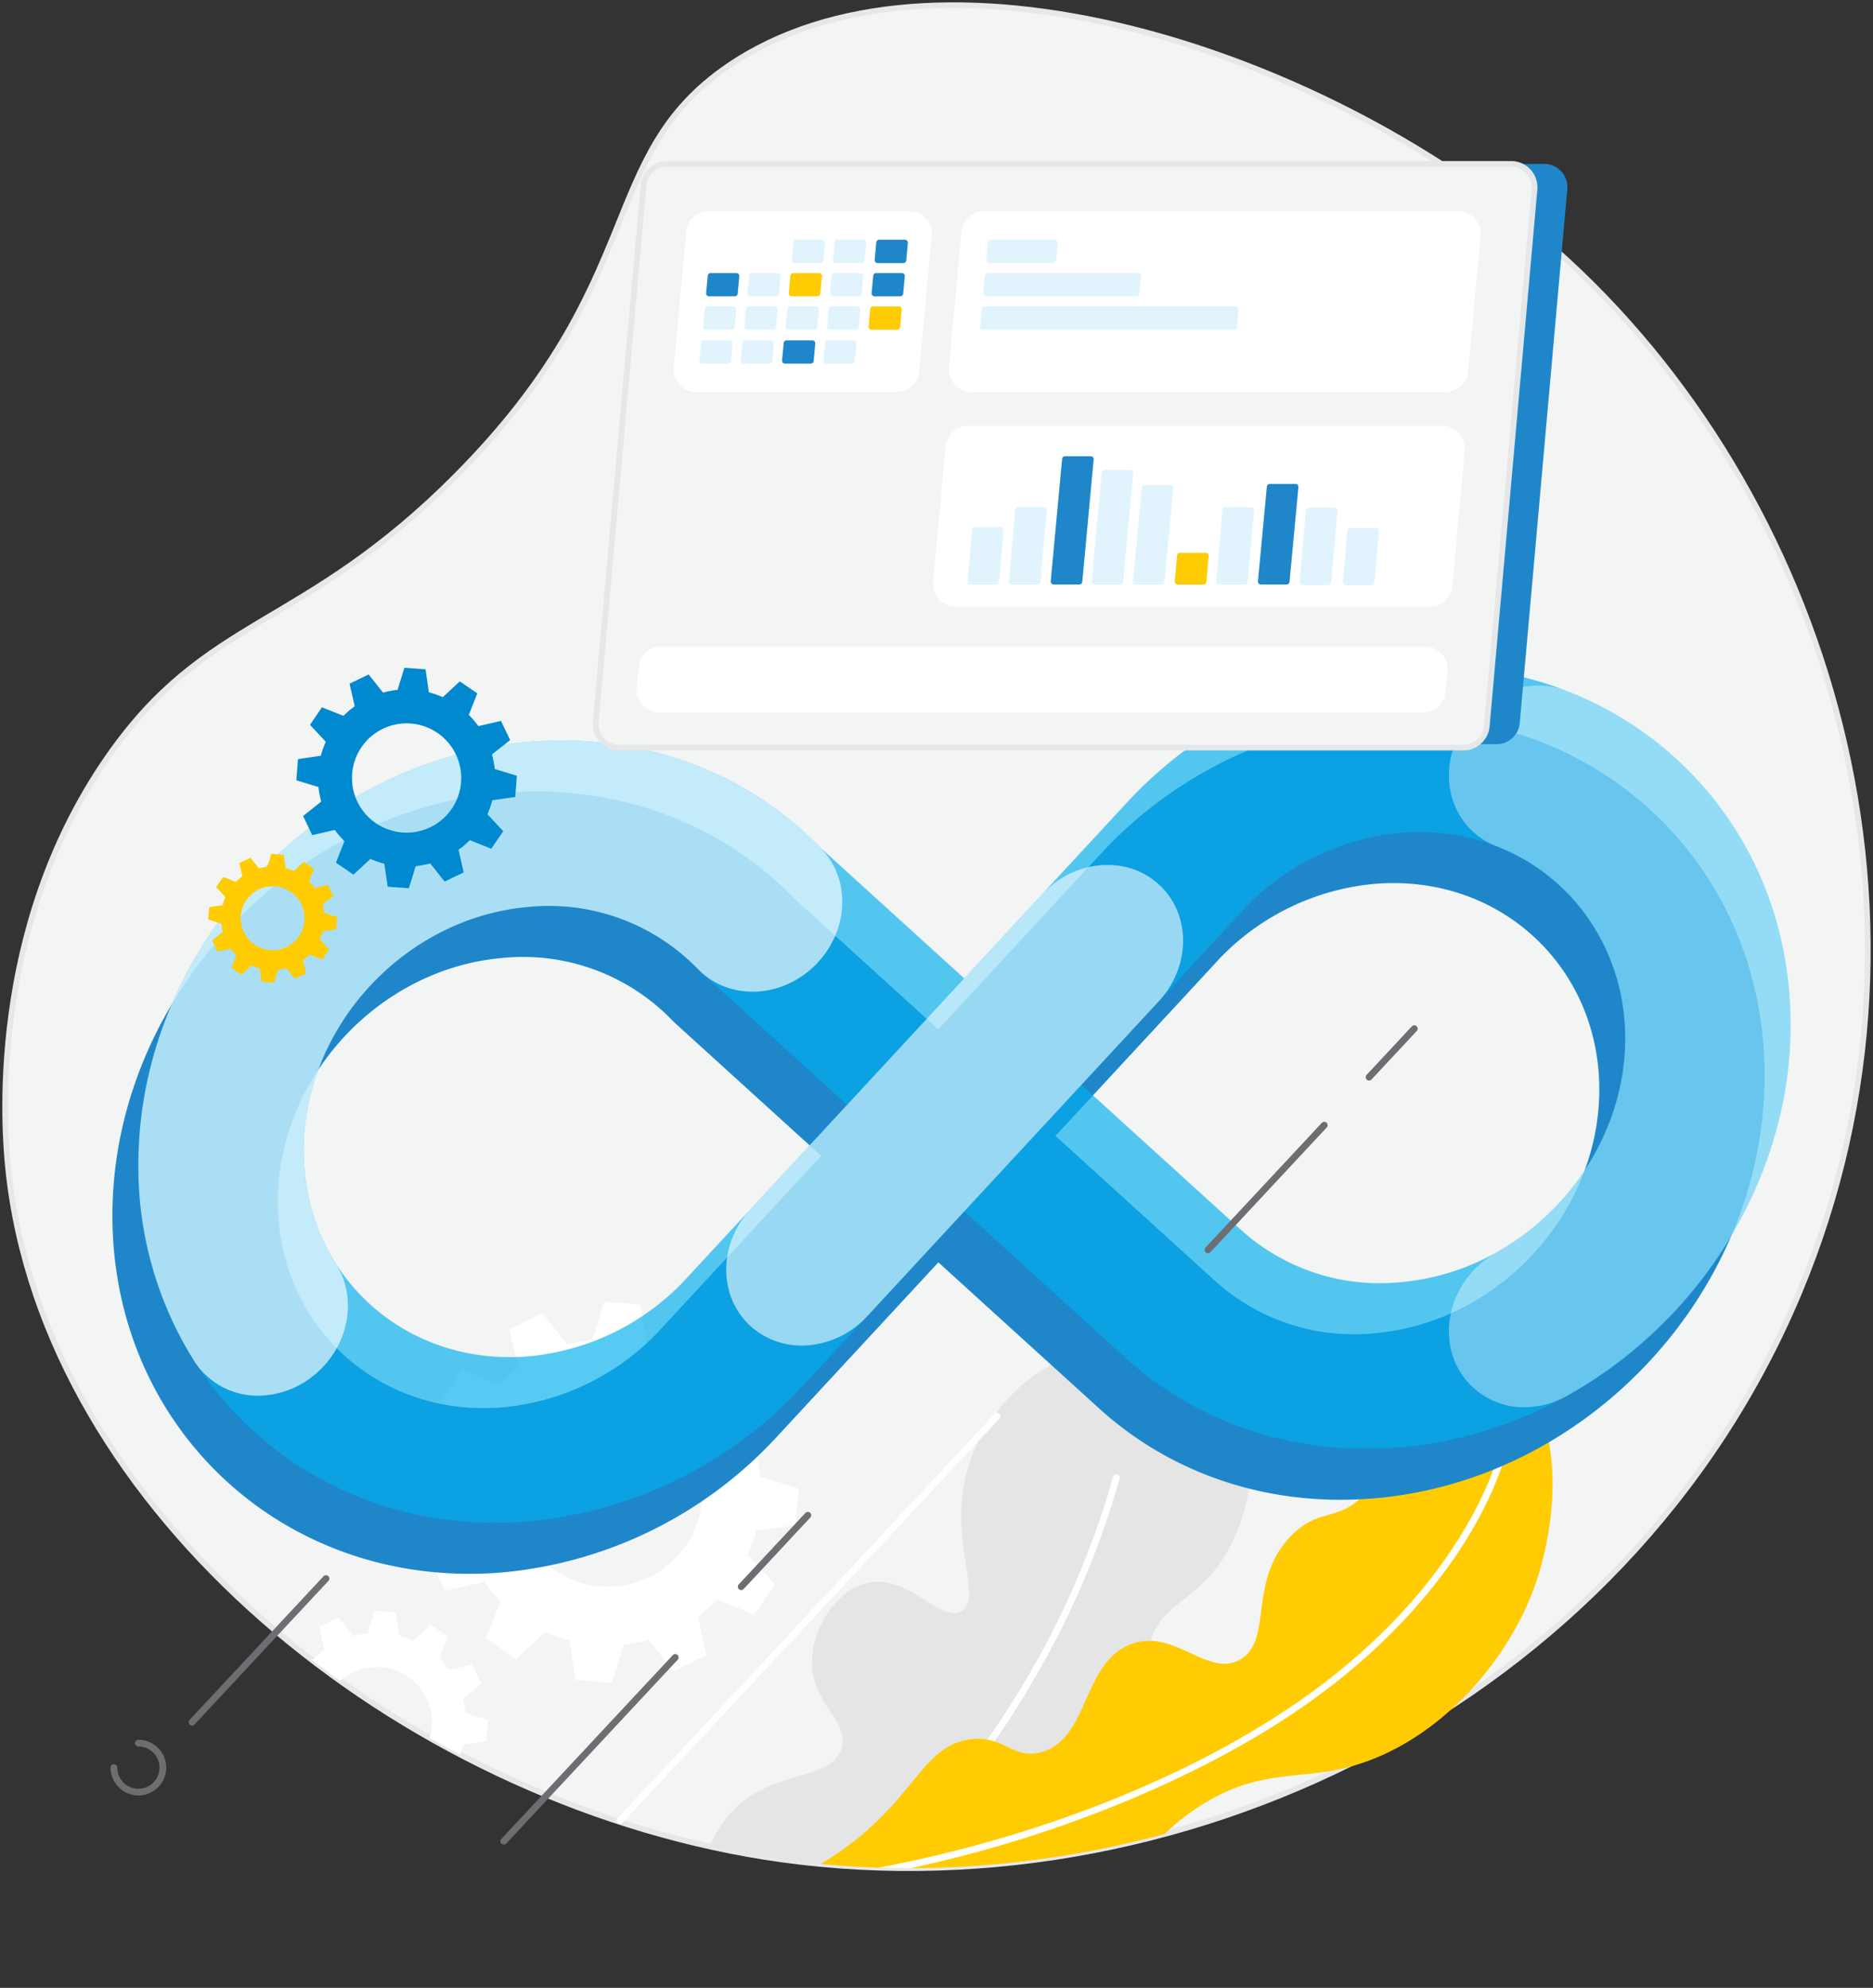
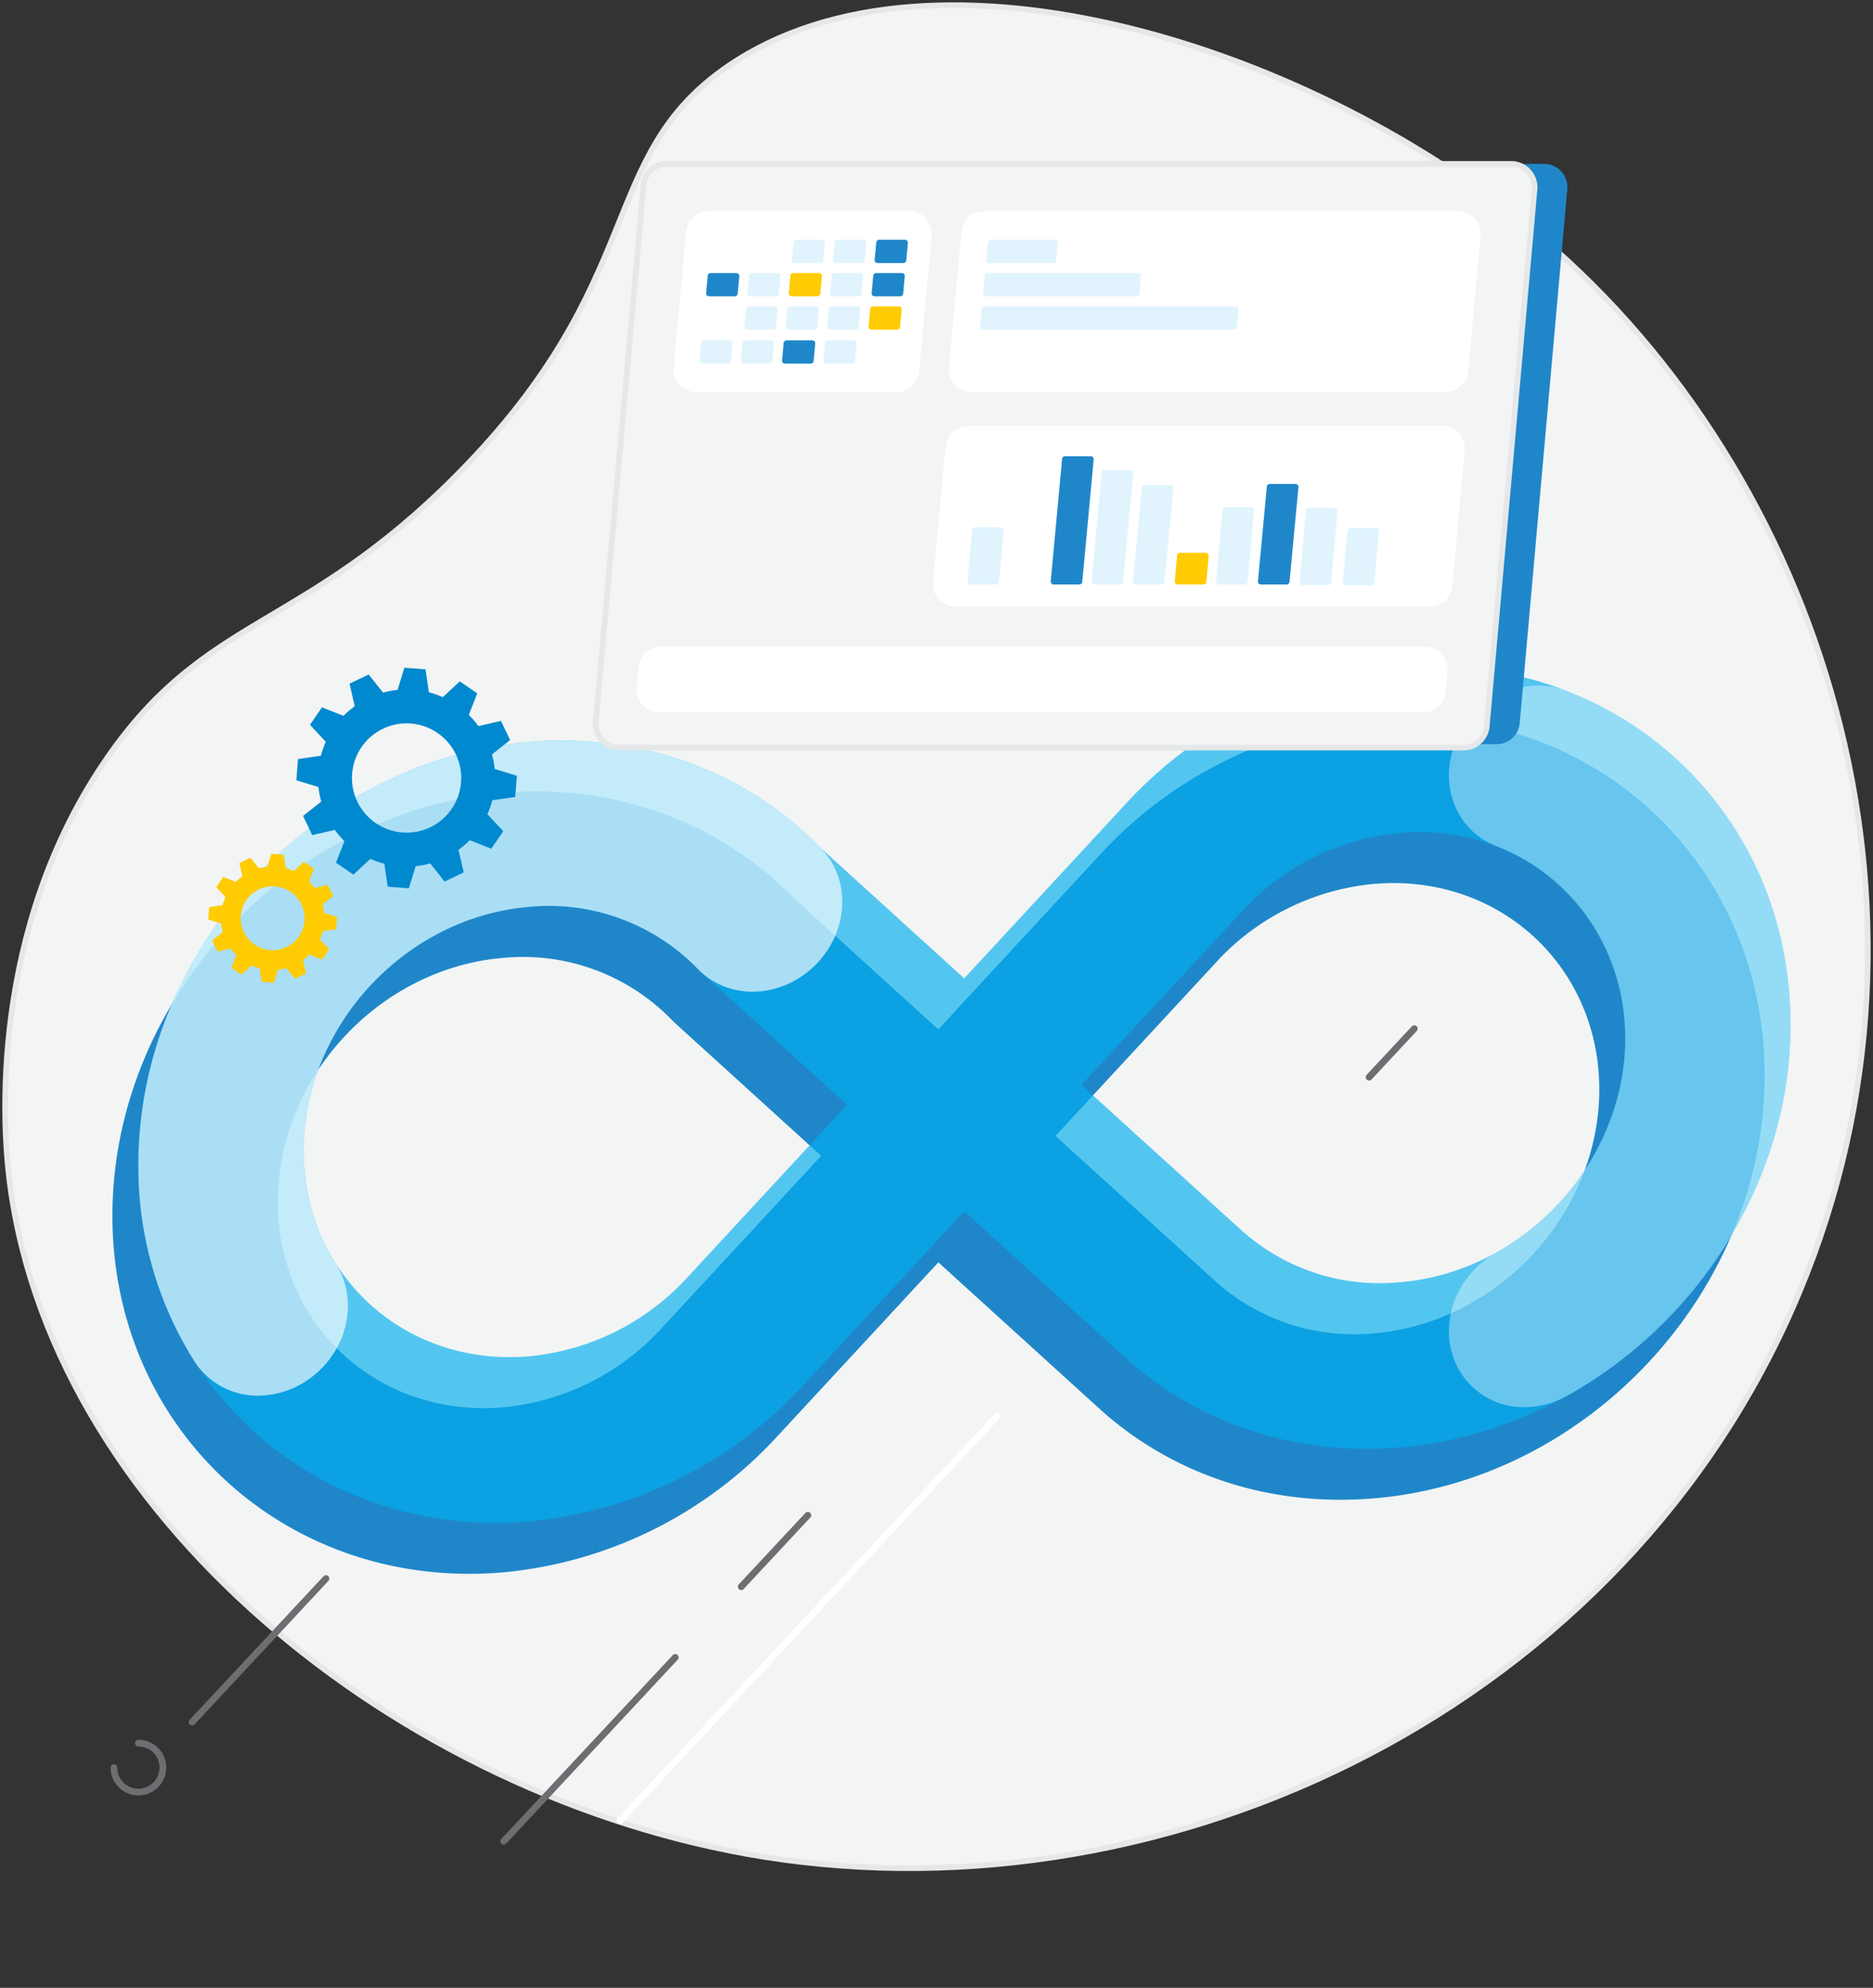
<svg xmlns="http://www.w3.org/2000/svg" id="Component_27_1" data-name="Component 27 – 1" width="330" height="350.167" viewBox="0 0 330 350.167">
  <rect x="0" y="0" width="330" height="350.167" fill="#333333" stroke="none" />
  <defs>
    <clipPath id="clip-path">
      <rect id="Rectangle_1273" data-name="Rectangle 1273" width="330" height="350.166" fill="none" />
    </clipPath>
    <clipPath id="clip-path-3">
-       <path id="Path_16426" data-name="Path 16426" d="M127.951,11.184c-23.488,16-13.659,37.651-47.989,72.2-27.213,27.386-44,24.46-61.477,49.7C-2.656,163.633.36,199.058,1.041,205.61c6.3,60.461,69.178,110.873,133.139,121.063,29.427,4.687,60.312,1.059,88.6-9.9q1.862-.722,3.71-1.484c3.218-1.331,7.116-1.289,11.018-1.247,4.439.049,8.881.1,12.334-1.876,30.3-17.31,52.39-50.574,66.742-84.892,28.648-68.494,3.5-144.2-45.243-185.671C243.555,17.959,202.278.5,167.591.5c-14.981,0-28.737,3.26-39.64,10.684" transform="translate(-0.5 -0.5)" fill="none" />
-     </clipPath>
+       </clipPath>
    <clipPath id="clip-path-5">
      <rect id="Rectangle_1268" data-name="Rectangle 1268" width="291.098" height="150.873" fill="none" />
    </clipPath>
    <clipPath id="clip-path-6">
      <rect id="Rectangle_1269" data-name="Rectangle 1269" width="80.491" height="84.66" fill="none" />
    </clipPath>
    <clipPath id="clip-path-7">
      <rect id="Rectangle_1270" data-name="Rectangle 1270" width="60.2" height="127.102" fill="none" />
    </clipPath>
    <clipPath id="clip-path-8">
      <rect id="Rectangle_1271" data-name="Rectangle 1271" width="124.015" height="115.417" fill="none" />
    </clipPath>
  </defs>
  <g id="Group_1424" data-name="Group 1424" clip-path="url(#clip-path)">
    <g id="Group_1407" data-name="Group 1407">
      <g id="Group_1406" data-name="Group 1406" clip-path="url(#clip-path)">
        <path id="Path_16418" data-name="Path 16418" d="M79.961,83.384c34.329-34.55,24.5-56.2,47.99-72.2C164.095-13.43,231.549,7.747,271.346,41.6c48.742,41.467,73.891,117.179,45.243,185.673-30.508,72.943-110.78,110.809-182.408,99.4C70.22,316.483,7.341,266.071,1.042,205.61c-.684-6.553-3.7-41.977,17.444-72.52,17.475-25.246,34.262-22.318,61.475-49.706" transform="translate(0.411 0.412)" fill="#f3f4f4" />
        <path id="Path_16419" data-name="Path 16419" d="M79.961,83.384c34.329-34.55,24.5-56.2,47.99-72.2C164.095-13.43,231.549,7.747,271.346,41.6c48.742,41.467,73.891,117.179,45.243,185.673-30.508,72.943-110.78,110.809-182.408,99.4C70.22,316.483,7.341,266.071,1.042,205.61c-.684-6.553-3.7-41.977,17.444-72.52C35.962,107.844,52.748,110.772,79.961,83.384Z" transform="translate(0.411 0.412)" fill="none" stroke="#e6e7e8" stroke-width="1" />
      </g>
    </g>
    <g id="Group_1409" data-name="Group 1409" transform="translate(0.912 0.912)">
      <g id="Group_1408" data-name="Group 1408" clip-path="url(#clip-path-3)">
        <path id="Path_16420" data-name="Path 16420" d="M63.676,168.5l-1.632-3.4-4.018.923a15.689,15.689,0,0,0-1.708-2l1.519-3.827-3.116-2.13L51.7,160.874a15.844,15.844,0,0,0-2.478-.87l-.6-4.08-3.763-.286-1.209,3.936a15.569,15.569,0,0,0-2.583.489l-2.556-3.233-3.4,1.634.923,4.017a15.552,15.552,0,0,0-2,1.71l-3.827-1.519-2.129,3.116,2.808,3.017a15.916,15.916,0,0,0-.871,2.478l-4.079.6-.286,3.763,3.934,1.207a15.728,15.728,0,0,0,.49,2.583l-3.233,2.558,1.634,3.4,4.017-.923a15.558,15.558,0,0,0,1.71,2L32.685,190.3l3.116,2.13,3.017-2.808a15.9,15.9,0,0,0,2.478.87l.6,4.079,3.761.288,1.209-3.936a15.535,15.535,0,0,0,2.583-.489l2.558,3.231,3.4-1.632-.923-4.018a15.665,15.665,0,0,0,2-1.708l3.827,1.519,2.13-3.116-2.808-3.019a15.82,15.82,0,0,0,.87-2.476l4.079-.6.288-3.763-3.936-1.209a15.52,15.52,0,0,0-.49-2.582Zm-14.212,15.5a9.715,9.715,0,1,1,4.554-12.961,9.714,9.714,0,0,1-4.554,12.961" transform="translate(20.204 127.21)" fill="#fff" />
        <path id="Path_16421" data-name="Path 16421" d="M105.424,147.788l-2.795-5.822-6.873,1.577a26.659,26.659,0,0,0-2.924-3.418l2.6-6.547L90.1,129.933l-5.165,4.8a27.248,27.248,0,0,0-4.239-1.49l-1.025-6.979-6.44-.49-2.068,6.733a26.869,26.869,0,0,0-4.421.839l-4.376-5.532-5.821,2.795,1.577,6.875a26.786,26.786,0,0,0-3.419,2.924l-6.547-2.6-3.645,5.331,4.806,5.165a27.088,27.088,0,0,0-1.491,4.241l-6.979,1.025-.49,6.438,6.735,2.069a26.838,26.838,0,0,0,.837,4.419l-5.53,4.376,2.793,5.823,6.875-1.579a26.658,26.658,0,0,0,2.924,3.419l-2.6,6.547,5.331,3.645,5.165-4.8a27.248,27.248,0,0,0,4.239,1.49l1.025,6.979,6.44.49,2.068-6.733a26.619,26.619,0,0,0,4.419-.839l4.378,5.532,5.821-2.795L89.7,181.178a26.95,26.95,0,0,0,3.42-2.924l6.547,2.6,3.645-5.331-4.806-5.165a27.059,27.059,0,0,0,1.49-4.239l6.981-1.026.49-6.438-6.735-2.068a26.64,26.64,0,0,0-.839-4.421ZM81.1,174.319A16.624,16.624,0,1,1,88.9,152.14,16.623,16.623,0,0,1,81.1,174.319" transform="translate(32.309 102.629)" fill="#fff" />
        <path id="Path_16422" data-name="Path 16422" d="M66.849,241.249c3.665.647,28.063,4.773,40.585-1.964a14.647,14.647,0,0,0,6.235-5.448c3.572-6.1-1.163-10.653,1.377-15.452,3.349-6.328,13.384-1.818,24.96-10.268,2.777-2.026,7.1-5.182,8.536-10.56,1.6-6.006-2.042-8.6-1.039-14.414,1.253-7.247,7.7-7.752,12.773-15.329,5.342-7.982,7.96-22.041.835-30.654-6.212-7.51-17.479-8.031-24.761-6.2-10.761,2.709-18.192,11.909-20.772,20.526-3.7,12.389,2.813,22.925-1.167,25.261-3.707,2.177-9.515-6.866-16.866-4.9-5.132,1.371-9.191,7.619-9.457,13.247-.368,7.8,6.711,10.9,5.2,15.811-1.583,5.143-10.1,4.115-16.719,8.863-5.459,3.916-10.407,12.327-9.721,31.485" transform="translate(54.066 106.165)" fill="#e5e5e5" />
        <path id="Path_16423" data-name="Path 16423" d="M68.707,231.357a.593.593,0,0,1-.232-1.14c28.92-12.277,46.829-35.35,56.764-52.543A148.916,148.916,0,0,0,140.031,142.9a.593.593,0,0,1,1.152.283,150.042,150.042,0,0,1-14.9,35.053,139.491,139.491,0,0,1-22.172,29.157A111.568,111.568,0,0,1,68.939,231.31a.585.585,0,0,1-.232.047" transform="translate(55.159 116.353)" fill="#fff" />
        <path id="Path_16424" data-name="Path 16424" d="M75.128,225.668c40.7,9.149,56.66,3.787,63.433-3.7,2.02-2.237,5.612-7.271,12.748-11.3,9.255-5.22,15.479-3.668,23.629-5.6,15.94-3.783,29.031-18.484,33.9-32.909,3.4-10.075,5.71-28.633-4.85-37.7-4.467-3.832-12.434-7-17.151-4-6.749,4.29.049,17.789-8.447,26.528-4.635,4.768-7.969,2.139-12.848,7.244-7.688,8.044-2.99,18.316-8.9,21.694C150.92,189.2,145,180.305,137.4,183.217c-8.668,3.322-7.307,16.77-15.845,19.023-5.083,1.342-6.613-3.149-12.646-2.239-7.338,1.109-9.081,8.363-18.7,16.649a55.739,55.739,0,0,1-15.082,9.018" transform="translate(60.934 105.504)" fill="#ffcc04" />
        <path id="Path_16425" data-name="Path 16425" d="M77.545,217.166a.593.593,0,0,1-.071-1.181c32.387-3.927,65.285-15.687,88-31.459,29.933-20.784,35.283-43.9,35.334-44.136a.593.593,0,1,1,1.158.253c-.051.241-1.345,6.02-6.418,14.484-4.666,7.785-13.554,19.372-29.4,30.373-10.308,7.156-23.3,13.782-37.582,19.158a219.923,219.923,0,0,1-50.953,12.505c-.026,0-.049,0-.073,0" transform="translate(62.435 114.274)" fill="#fff" />
      </g>
    </g>
    <g id="Group_1423" data-name="Group 1423">
      <g id="Group_1422" data-name="Group 1422" clip-path="url(#clip-path)">
        <path id="Path_16427" data-name="Path 16427" d="M233.186,206.882c-18.371,1.562-35.642-4.113-48.632-15.977l-28.169-25.592-28.916,31.23c-.064.069-.128.137-.193.2a74.966,74.966,0,0,1-47.635,23.184c-37.923,3.222-68.777-24.958-68.777-62.818S41.718,85.829,79.641,82.607c19.565-1.663,38.22,5.089,51.265,18.531l25.463,23.135,29.348-31.7c.095-.1.191-.2.29-.3a74.99,74.99,0,0,1,47.179-22.71c37.923-3.223,68.777,24.958,68.777,62.817s-30.854,71.284-68.777,74.505m-56.169-63.85,28.108,25.538a36.452,36.452,0,0,0,28.061,9.233c21.862-1.856,39.647-21.124,39.647-42.949s-17.785-38.07-39.647-36.213a43.2,43.2,0,0,0-27.058,12.95ZM79.641,111.687c-21.862,1.858-39.647,21.125-39.647,42.951s17.785,38.068,39.647,36.212a43.209,43.209,0,0,0,27.368-13.269l28.728-31.027L110.043,123.21c-.226-.2-.441-.416-.651-.634a36.53,36.53,0,0,0-29.751-10.888" transform="translate(8.943 57.056)" fill="#1f87c9" />
        <g id="Group_1412" data-name="Group 1412" transform="translate(24.378 117.38)" opacity="0.66">
          <g id="Group_1411" data-name="Group 1411">
            <g id="Group_1410" data-name="Group 1410" clip-path="url(#clip-path-5)">
              <path id="Path_16428" data-name="Path 16428" d="M235.693,201.954c-18.371,1.562-35.642-4.113-48.632-15.977l-28.169-25.592-28.916,31.23c-.064.069-.128.137-.193.2A74.966,74.966,0,0,1,82.148,215c-37.923,3.222-68.777-24.958-68.777-62.818S44.225,80.9,82.148,77.679c19.565-1.663,38.22,5.089,51.265,18.533l25.463,23.133,29.348-31.7c.095-.1.191-.2.29-.3a74.99,74.99,0,0,1,47.179-22.71c37.923-3.223,68.777,24.958,68.777,62.817s-30.854,71.284-68.777,74.505M179.523,138.1l28.108,25.538a36.452,36.452,0,0,0,28.061,9.233c21.862-1.856,39.647-21.124,39.647-42.949s-17.785-38.07-39.647-36.212a43.21,43.21,0,0,0-27.06,12.95ZM82.148,106.759C60.286,108.617,42.5,127.885,42.5,149.71s17.785,38.069,39.647,36.212a43.209,43.209,0,0,0,27.368-13.269l28.728-31.027-25.7-23.344c-.224-.2-.439-.416-.649-.634a36.53,36.53,0,0,0-29.751-10.888" transform="translate(-13.371 -64.381)" fill="#00aeef" />
            </g>
          </g>
        </g>
        <g id="Group_1415" data-name="Group 1415" transform="translate(127.952 152.362)" opacity="0.58">
          <g id="Group_1414" data-name="Group 1414">
            <g id="Group_1413" data-name="Group 1413" clip-path="url(#clip-path-6)">
-               <path id="Path_16429" data-name="Path 16429" d="M84.744,168.175a13.44,13.44,0,0,1-10.316-3.4c-5.677-5.205-5.663-14.412.035-20.566l51.361-55.475c5.7-6.151,14.919-6.921,20.6-1.716s5.663,14.412-.035,20.566L95.025,163.059a15.909,15.909,0,0,1-10.281,5.116" transform="translate(-70.18 -83.567)" fill="#fff" />
-             </g>
+               </g>
          </g>
        </g>
        <g id="Group_1418" data-name="Group 1418" transform="translate(255.276 120.775)" opacity="0.38">
          <g id="Group_1417" data-name="Group 1417">
            <g id="Group_1416" data-name="Group 1416" clip-path="url(#clip-path-7)">
              <path id="Path_16430" data-name="Path 16430" d="M154.593,193.293a13.2,13.2,0,0,1-13.176-7.209c-3.439-6.966-.33-15.9,6.941-19.95,13.807-7.69,22.728-22.506,22.728-37.742s-8.921-28.535-22.728-33.879c-7.271-2.815-10.378-11.218-6.939-18.77s12.121-11.391,19.392-8.578a60.967,60.967,0,0,1,28.426,22.456,63.855,63.855,0,0,1,10.979,36.3,73.053,73.053,0,0,1-10.979,38.161,77.935,77.935,0,0,1-28.427,27.286,15.437,15.437,0,0,1-6.215,1.927" transform="translate(-140.015 -66.243)" fill="#fff" />
            </g>
          </g>
        </g>
        <g id="Group_1421" data-name="Group 1421" transform="translate(24.378 130.43)" opacity="0.65">
          <g id="Group_1420" data-name="Group 1420">
            <g id="Group_1419" data-name="Group 1419" clip-path="url(#clip-path-8)">
              <path id="Path_16431" data-name="Path 16431" d="M35.74,186.9a13.247,13.247,0,0,1-12.476-5.958,64.161,64.161,0,0,1-9.893-34.652c0-37.861,30.854-71.284,68.777-74.505,19.733-1.677,38.539,5.2,51.6,18.879,5.32,5.57,4.742,14.808-1.291,20.631s-15.237,6.029-20.557.458a36.53,36.53,0,0,0-29.751-10.888C60.286,102.725,42.5,121.993,42.5,143.818a36.957,36.957,0,0,0,5.688,19.959c4.162,6.518,1.958,15.645-4.924,20.385a15.618,15.618,0,0,1-7.524,2.74" transform="translate(-13.371 -71.539)" fill="#fff" />
            </g>
          </g>
        </g>
        <path id="Path_16432" data-name="Path 16432" d="M60.155,208.957a.592.592,0,0,1-.434-1l66.463-71.253a.593.593,0,0,1,.868.81L60.589,208.769a.6.6,0,0,1-.434.188" transform="translate(49.032 112.383)" fill="#fff" />
        <path id="Path_16433" data-name="Path 16433" d="M71.9,159.846a.592.592,0,0,1-.434-1L83.2,146.266a.592.592,0,0,1,.866.808L72.33,159.658a.6.6,0,0,1-.434.188" transform="translate(58.697 120.251)" fill="#6d6e71" />
        <path id="Path_16434" data-name="Path 16434" d="M48.953,193.375a.593.593,0,0,1-.434-1l30.2-32.371a.593.593,0,1,1,.866.81L49.387,193.188a.6.6,0,0,1-.434.188" transform="translate(39.81 131.563)" fill="#6d6e71" />
        <path id="Path_16435" data-name="Path 16435" d="M15.585,177.9a4.911,4.911,0,0,1-4.9-4.9.593.593,0,0,1,1.187,0,3.718,3.718,0,1,0,3.718-3.717.593.593,0,0,1,0-1.187,4.9,4.9,0,1,1,0,9.809" transform="translate(8.793 138.371)" fill="#6d6e71" />
        <path id="Path_16436" data-name="Path 16436" d="M18.829,178.667a.593.593,0,0,1-.434-1l23.58-25.279a.593.593,0,1,1,.866.809L19.263,178.479a.6.6,0,0,1-.434.188" transform="translate(15.012 125.294)" fill="#6d6e71" />
        <path id="Path_16437" data-name="Path 16437" d="M101.752,16.183l119.662-.348a4.091,4.091,0,0,1,4.082,4.447l-8.376,94.052a4.092,4.092,0,0,1-4.082,3.723l-147.4-.024a4.29,4.29,0,0,1-4.106-4.658L69.912,19.9a4.234,4.234,0,0,1,4.013-3.951Z" transform="translate(50.642 13.035)" fill="#1f87c9" />
        <path id="Path_16438" data-name="Path 16438" d="M98.126,15.835H218.858a4.132,4.132,0,0,1,4.117,4.5l-8.414,94.557a4.134,4.134,0,0,1-4.119,3.769H61.7a4.137,4.137,0,0,1-4.12-4.5L66,19.6a4.133,4.133,0,0,1,4.117-3.769Z" transform="translate(47.386 13.035)" fill="#f3f4f4" />
        <path id="Path_16439" data-name="Path 16439" d="M98.126,15.835H218.858a4.132,4.132,0,0,1,4.117,4.5l-8.414,94.557a4.134,4.134,0,0,1-4.119,3.769H61.7a4.137,4.137,0,0,1-4.12-4.5L66,19.6a4.133,4.133,0,0,1,4.117-3.769Z" transform="translate(47.386 13.035)" fill="none" stroke="#e6e7e8" stroke-width="1" />
        <path id="Path_16440" data-name="Path 16440" d="M200.058,74.074H65.509a3.99,3.99,0,0,1-3.975-4.345l.361-3.617a3.99,3.99,0,0,1,3.975-3.637H200.419a3.991,3.991,0,0,1,3.975,4.345l-.361,3.617a3.99,3.99,0,0,1-3.975,3.637" transform="translate(50.642 51.43)" fill="#fff" />
        <path id="Path_16441" data-name="Path 16441" d="M104.387,52.259h-35.3a3.991,3.991,0,0,1-3.976-4.345l2.2-23.88A3.993,3.993,0,0,1,71.288,20.4h35.3a3.99,3.99,0,0,1,3.975,4.345l-2.2,23.88a3.99,3.99,0,0,1-3.975,3.637" transform="translate(53.585 16.791)" fill="#fff" />
        <path id="Path_16442" data-name="Path 16442" d="M81.571,27.264h-4.54a.514.514,0,0,1-.512-.558l.284-3.072a.513.513,0,0,1,.51-.469h4.54a.515.515,0,0,1,.512.56l-.284,3.07a.512.512,0,0,1-.51.469" transform="translate(62.989 19.07)" fill="#e1f4fd" />
        <path id="Path_16443" data-name="Path 16443" d="M85.565,27.264H81.023a.514.514,0,0,1-.512-.558l.284-3.072a.513.513,0,0,1,.51-.469h4.542a.513.513,0,0,1,.51.56l-.283,3.07a.513.513,0,0,1-.51.469" transform="translate(66.275 19.07)" fill="#e1f4fd" />
        <path id="Path_16444" data-name="Path 16444" d="M73.29,30.482H68.75a.514.514,0,0,1-.512-.558l.284-3.072a.513.513,0,0,1,.51-.469h4.54a.515.515,0,0,1,.512.56l-.284,3.07a.512.512,0,0,1-.51.469" transform="translate(56.172 21.719)" fill="#1f87c9" />
        <path id="Path_16445" data-name="Path 16445" d="M77.282,30.482h-4.54a.514.514,0,0,1-.512-.558l.284-3.072a.513.513,0,0,1,.51-.469h4.54a.515.515,0,0,1,.512.56l-.284,3.07a.512.512,0,0,1-.51.469" transform="translate(59.458 21.719)" fill="#e1f4fd" />
        <path id="Path_16446" data-name="Path 16446" d="M81.275,30.482h-4.54a.514.514,0,0,1-.512-.558l.284-3.072a.513.513,0,0,1,.51-.469h4.54a.515.515,0,0,1,.512.56l-.284,3.07a.512.512,0,0,1-.51.469" transform="translate(62.745 21.719)" fill="#ffcc04" />
        <path id="Path_16447" data-name="Path 16447" d="M85.268,30.482h-4.54a.514.514,0,0,1-.512-.558l.284-3.072a.513.513,0,0,1,.51-.469h4.54a.515.515,0,0,1,.512.56l-.284,3.07a.512.512,0,0,1-.51.469" transform="translate(66.032 21.719)" fill="#e1f4fd" />
-         <path id="Path_16448" data-name="Path 16448" d="M72.994,33.7h-4.54a.514.514,0,0,1-.512-.558l.284-3.072a.513.513,0,0,1,.51-.469h4.54a.515.515,0,0,1,.512.56l-.284,3.07a.512.512,0,0,1-.51.469" transform="translate(55.928 24.368)" fill="#e1f4fd" />
        <path id="Path_16449" data-name="Path 16449" d="M76.986,33.7h-4.54a.514.514,0,0,1-.512-.558l.284-3.072a.513.513,0,0,1,.51-.469h4.54a.515.515,0,0,1,.512.56l-.284,3.07a.512.512,0,0,1-.51.469" transform="translate(59.215 24.368)" fill="#e1f4fd" />
        <path id="Path_16450" data-name="Path 16450" d="M80.979,33.7h-4.54a.514.514,0,0,1-.512-.558l.284-3.072a.513.513,0,0,1,.51-.469h4.54a.515.515,0,0,1,.512.56l-.284,3.07a.512.512,0,0,1-.51.469" transform="translate(62.502 24.368)" fill="#e1f4fd" />
        <path id="Path_16451" data-name="Path 16451" d="M84.972,33.7h-4.54a.514.514,0,0,1-.512-.558l.284-3.072a.513.513,0,0,1,.511-.469h4.54a.515.515,0,0,1,.512.56l-.284,3.07a.512.512,0,0,1-.51.469" transform="translate(65.789 24.368)" fill="#e1f4fd" />
        <path id="Path_16452" data-name="Path 16452" d="M89.579,27.264h-4.54a.514.514,0,0,1-.512-.558l.284-3.072a.513.513,0,0,1,.51-.469h4.54a.515.515,0,0,1,.512.56l-.284,3.07a.512.512,0,0,1-.511.469" transform="translate(69.581 19.07)" fill="#1f87c9" />
        <path id="Path_16453" data-name="Path 16453" d="M89.283,30.482h-4.54a.514.514,0,0,1-.512-.558l.284-3.072a.513.513,0,0,1,.51-.469h4.54a.515.515,0,0,1,.512.56l-.284,3.07a.512.512,0,0,1-.51.469" transform="translate(69.338 21.719)" fill="#1f87c9" />
        <path id="Path_16454" data-name="Path 16454" d="M88.987,33.7h-4.54a.514.514,0,0,1-.512-.558l.284-3.072a.513.513,0,0,1,.511-.469h4.54a.515.515,0,0,1,.512.56l-.284,3.07a.512.512,0,0,1-.51.469" transform="translate(69.094 24.368)" fill="#ffcc04" />
        <path id="Path_16455" data-name="Path 16455" d="M72.645,36.984H68.1a.514.514,0,0,1-.512-.558l.284-3.072a.515.515,0,0,1,.51-.469h4.542a.515.515,0,0,1,.512.56l-.284,3.07a.513.513,0,0,1-.51.469" transform="translate(55.64 27.071)" fill="#e1f4fd" />
        <path id="Path_16456" data-name="Path 16456" d="M76.636,36.984H72.1a.514.514,0,0,1-.512-.558l.284-3.072a.513.513,0,0,1,.51-.469h4.54a.515.515,0,0,1,.512.56l-.284,3.07a.512.512,0,0,1-.511.469" transform="translate(58.927 27.071)" fill="#e1f4fd" />
        <path id="Path_16457" data-name="Path 16457" d="M80.629,36.984h-4.54a.514.514,0,0,1-.512-.558l.284-3.072a.513.513,0,0,1,.51-.469h4.54a.515.515,0,0,1,.512.56l-.284,3.07a.512.512,0,0,1-.51.469" transform="translate(62.214 27.071)" fill="#1f87c9" />
        <path id="Path_16458" data-name="Path 16458" d="M84.621,36.984h-4.54a.514.514,0,0,1-.512-.558l.284-3.072a.513.513,0,0,1,.511-.469H84.9a.515.515,0,0,1,.512.56l-.284,3.07a.512.512,0,0,1-.51.469" transform="translate(65.5 27.071)" fill="#e1f4fd" />
        <path id="Path_16459" data-name="Path 16459" d="M179.208,52.259H95.686a3.991,3.991,0,0,1-3.976-4.345l2.2-23.88A3.993,3.993,0,0,1,97.888,20.4h83.523a3.99,3.99,0,0,1,3.975,4.345l-2.2,23.88a3.99,3.99,0,0,1-3.975,3.637" transform="translate(75.482 16.791)" fill="#fff" />
        <path id="Path_16460" data-name="Path 16460" d="M107.118,27.264h-11.3a.514.514,0,0,1-.512-.558l.284-3.072a.513.513,0,0,1,.51-.469h11.3a.515.515,0,0,1,.512.56l-.284,3.07a.512.512,0,0,1-.511.469" transform="translate(78.453 19.07)" fill="#e1f4fd" />
        <path id="Path_16461" data-name="Path 16461" d="M122.042,30.482H95.519a.513.513,0,0,1-.51-.558l.283-3.072a.515.515,0,0,1,.512-.469h26.52a.515.515,0,0,1,.512.56l-.284,3.07a.512.512,0,0,1-.51.469" transform="translate(78.21 21.719)" fill="#e1f4fd" />
        <path id="Path_16462" data-name="Path 16462" d="M139.473,33.7H95.223a.513.513,0,0,1-.51-.558L95,30.071a.515.515,0,0,1,.512-.469h44.247a.515.515,0,0,1,.512.56l-.284,3.07a.512.512,0,0,1-.51.469" transform="translate(77.966 24.368)" fill="#e1f4fd" />
        <path id="Path_16463" data-name="Path 16463" d="M177.676,73.011H94.154a3.991,3.991,0,0,1-3.976-4.345l2.2-23.88a3.993,3.993,0,0,1,3.976-3.637h83.523a3.99,3.99,0,0,1,3.975,4.345l-2.2,23.88a3.99,3.99,0,0,1-3.975,3.637" transform="translate(74.221 33.874)" fill="#fff" />
        <path id="Path_16464" data-name="Path 16464" d="M98.555,61.028h-4.54a.514.514,0,0,1-.512-.558l.788-9.07a.514.514,0,0,1,.512-.467h4.54a.512.512,0,0,1,.51.558l-.788,9.069a.512.512,0,0,1-.51.469" transform="translate(76.97 41.928)" fill="#e1f4fd" />
-         <path id="Path_16465" data-name="Path 16465" d="M102.549,62.626h-4.54a.514.514,0,0,1-.512-.558l1.121-12.609a.511.511,0,0,1,.51-.467h4.54a.513.513,0,0,1,.512.558l-1.121,12.607a.512.512,0,0,1-.51.469" transform="translate(80.258 40.33)" fill="#e1f4fd" />
        <path id="Path_16466" data-name="Path 16466" d="M110.538,65.58H106a.514.514,0,0,1-.512-.558l1.785-19.151a.514.514,0,0,1,.512-.467h4.54a.513.513,0,0,1,.511.558l-1.783,19.149a.515.515,0,0,1-.511.469" transform="translate(86.833 37.377)" fill="#e1f4fd" />
        <path id="Path_16467" data-name="Path 16467" d="M114.53,64.369h-4.54a.514.514,0,0,1-.512-.558l1.581-16.469a.515.515,0,0,1,.51-.469h4.542a.513.513,0,0,1,.51.56L115.04,63.9a.512.512,0,0,1-.51.469" transform="translate(90.121 38.587)" fill="#e1f4fd" />
        <path id="Path_16468" data-name="Path 16468" d="M106.59,66.67h-4.54a.514.514,0,0,1-.512-.558l2.009-21.565a.514.514,0,0,1,.512-.467h4.54a.513.513,0,0,1,.51.558L107.1,66.2a.512.512,0,0,1-.51.469" transform="translate(83.585 36.287)" fill="#1f87c9" />
        <path id="Path_16469" data-name="Path 16469" d="M118.582,58.991h-4.54a.514.514,0,0,1-.512-.558l.4-4.556a.512.512,0,0,1,.511-.469h4.54a.515.515,0,0,1,.512.56l-.4,4.554a.512.512,0,0,1-.51.469" transform="translate(93.457 43.966)" fill="#ffcc04" />
        <path id="Path_16470" data-name="Path 16470" d="M134.824,61.105h-4.54a.514.514,0,0,1-.512-.558l.788-9.07a.514.514,0,0,1,.512-.467h4.54a.512.512,0,0,1,.51.558l-.788,9.069a.512.512,0,0,1-.51.469" transform="translate(106.827 41.992)" fill="#e1f4fd" />
        <path id="Path_16471" data-name="Path 16471" d="M122.575,62.626h-4.54a.514.514,0,0,1-.512-.558l1.121-12.609a.511.511,0,0,1,.51-.467h4.54a.513.513,0,0,1,.512.558l-1.121,12.607a.512.512,0,0,1-.51.469" transform="translate(96.744 40.33)" fill="#e1f4fd" />
        <path id="Path_16472" data-name="Path 16472" d="M130.639,62.684H126.1a.514.514,0,0,1-.512-.558l1.121-12.609a.511.511,0,0,1,.511-.467h4.54a.513.513,0,0,1,.512.558l-1.121,12.607a.512.512,0,0,1-.511.469" transform="translate(103.382 40.378)" fill="#e1f4fd" />
        <path id="Path_16473" data-name="Path 16473" d="M126.618,64.465h-4.542a.514.514,0,0,1-.512-.558l1.57-16.681a.513.513,0,0,1,.51-.469h4.54a.515.515,0,0,1,.512.56L127.128,64a.513.513,0,0,1-.51.469" transform="translate(100.07 38.491)" fill="#1f87c9" />
        <path id="Path_16474" data-name="Path 16474" d="M132.573,108.789a.592.592,0,0,1-.434-1l7.964-8.538a.593.593,0,1,1,.868.81l-7.964,8.538a.6.6,0,0,1-.434.188" transform="translate(108.646 81.55)" fill="#6d6e71" />
-         <path id="Path_16475" data-name="Path 16475" d="M117,131.541a.592.592,0,0,1-.434-1l20.489-21.966a.593.593,0,1,1,.868.81l-20.489,21.966a.6.6,0,0,1-.434.188" transform="translate(95.831 89.227)" fill="#6d6e71" />
        <path id="Path_16476" data-name="Path 16476" d="M42.138,89.941l-.946-1.971-2.325.534a9.012,9.012,0,0,0-.99-1.156l.879-2.215-1.8-1.234-1.747,1.626a9.174,9.174,0,0,0-1.435-.5l-.346-2.363-2.179-.166-.7,2.279a8.891,8.891,0,0,0-1.5.284l-1.48-1.872L25.6,84.13l.534,2.325a9.159,9.159,0,0,0-1.156.99l-2.215-.879-1.232,1.8,1.624,1.748a9.089,9.089,0,0,0-.5,1.433l-2.361.346-.168,2.179,2.279.7a8.891,8.891,0,0,0,.284,1.5l-1.872,1.48.946,1.971,2.325-.534a9.158,9.158,0,0,0,.99,1.156l-.879,2.215,1.8,1.234,1.748-1.626a9.085,9.085,0,0,0,1.433.5l.348,2.363,2.177.166.7-2.279a8.856,8.856,0,0,0,1.5-.284l1.482,1.872,1.969-.946-.534-2.325a8.89,8.89,0,0,0,1.156-.99l2.215.879,1.234-1.8L39.8,97.575a9.088,9.088,0,0,0,.5-1.433l2.363-.346.166-2.179-2.279-.7a9.071,9.071,0,0,0-.283-1.5ZM33.91,98.916a5.624,5.624,0,1,1,2.636-7.5,5.624,5.624,0,0,1-2.636,7.5" transform="translate(16.565 67.909)" fill="#ffcc04" />
        <path id="Path_16477" data-name="Path 16477" d="M66.307,77.257,64.69,73.888l-3.98.913a15.4,15.4,0,0,0-1.692-1.98l1.5-3.79-3.087-2.109-2.99,2.78a15.992,15.992,0,0,0-2.454-.862L51.4,64.8l-3.727-.284-1.2,3.9a15.441,15.441,0,0,0-2.56.485L41.38,65.7l-3.371,1.619.913,3.98a15.5,15.5,0,0,0-1.978,1.692l-3.792-1.5L31.043,74.57l2.782,2.99a15.611,15.611,0,0,0-.862,2.454l-4.04.594-.284,3.727,3.9,1.2a15.44,15.44,0,0,0,.485,2.56l-3.2,2.532L31.437,94l3.98-.913a15.372,15.372,0,0,0,1.694,1.978l-1.5,3.79,3.085,2.111,2.992-2.782a15.545,15.545,0,0,0,2.454.862l.593,4.04,3.728.284,1.2-3.9a15.63,15.63,0,0,0,2.56-.485l2.534,3.2,3.369-1.617-.913-3.98a15.41,15.41,0,0,0,1.98-1.694l3.79,1.5,2.109-3.085L62.3,90.322a15.611,15.611,0,0,0,.862-2.454l4.042-.593.284-3.728-3.9-1.2a15.454,15.454,0,0,0-.485-2.558ZM52.228,92.618a9.625,9.625,0,1,1,4.512-12.841,9.622,9.622,0,0,1-4.512,12.841" transform="translate(23.575 53.109)" fill="#0089cf" />
      </g>
    </g>
  </g>
</svg>